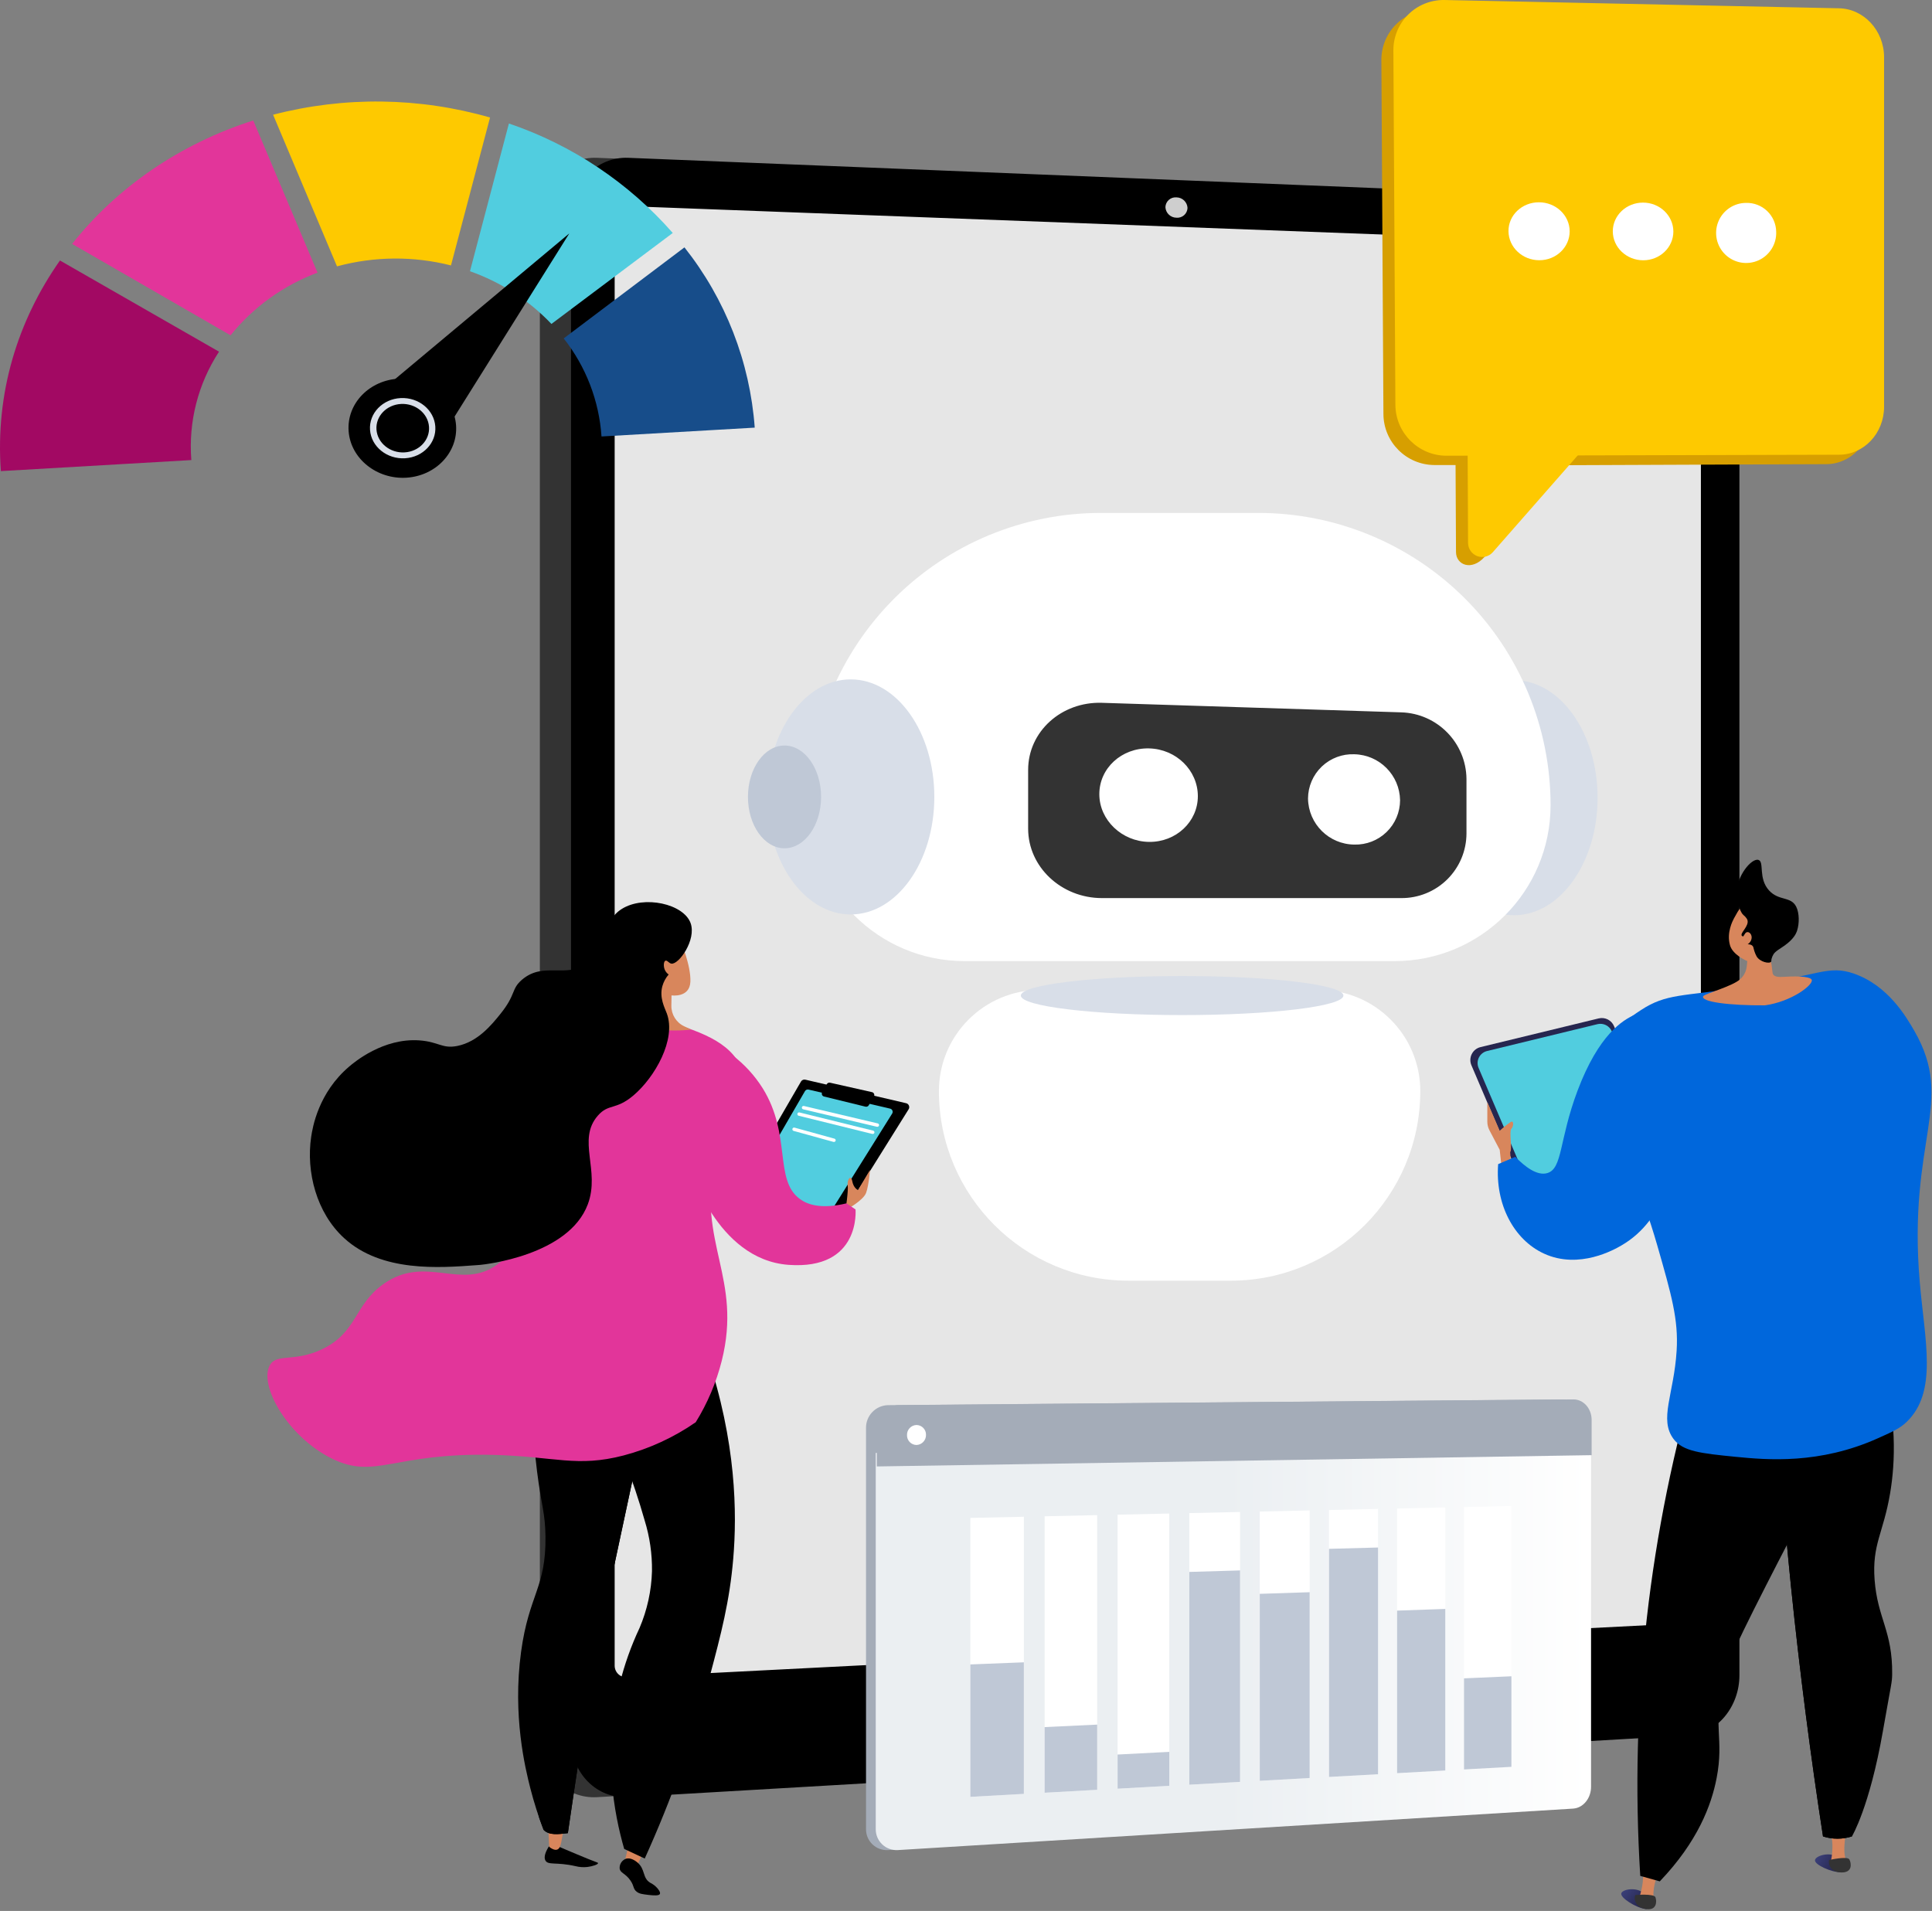
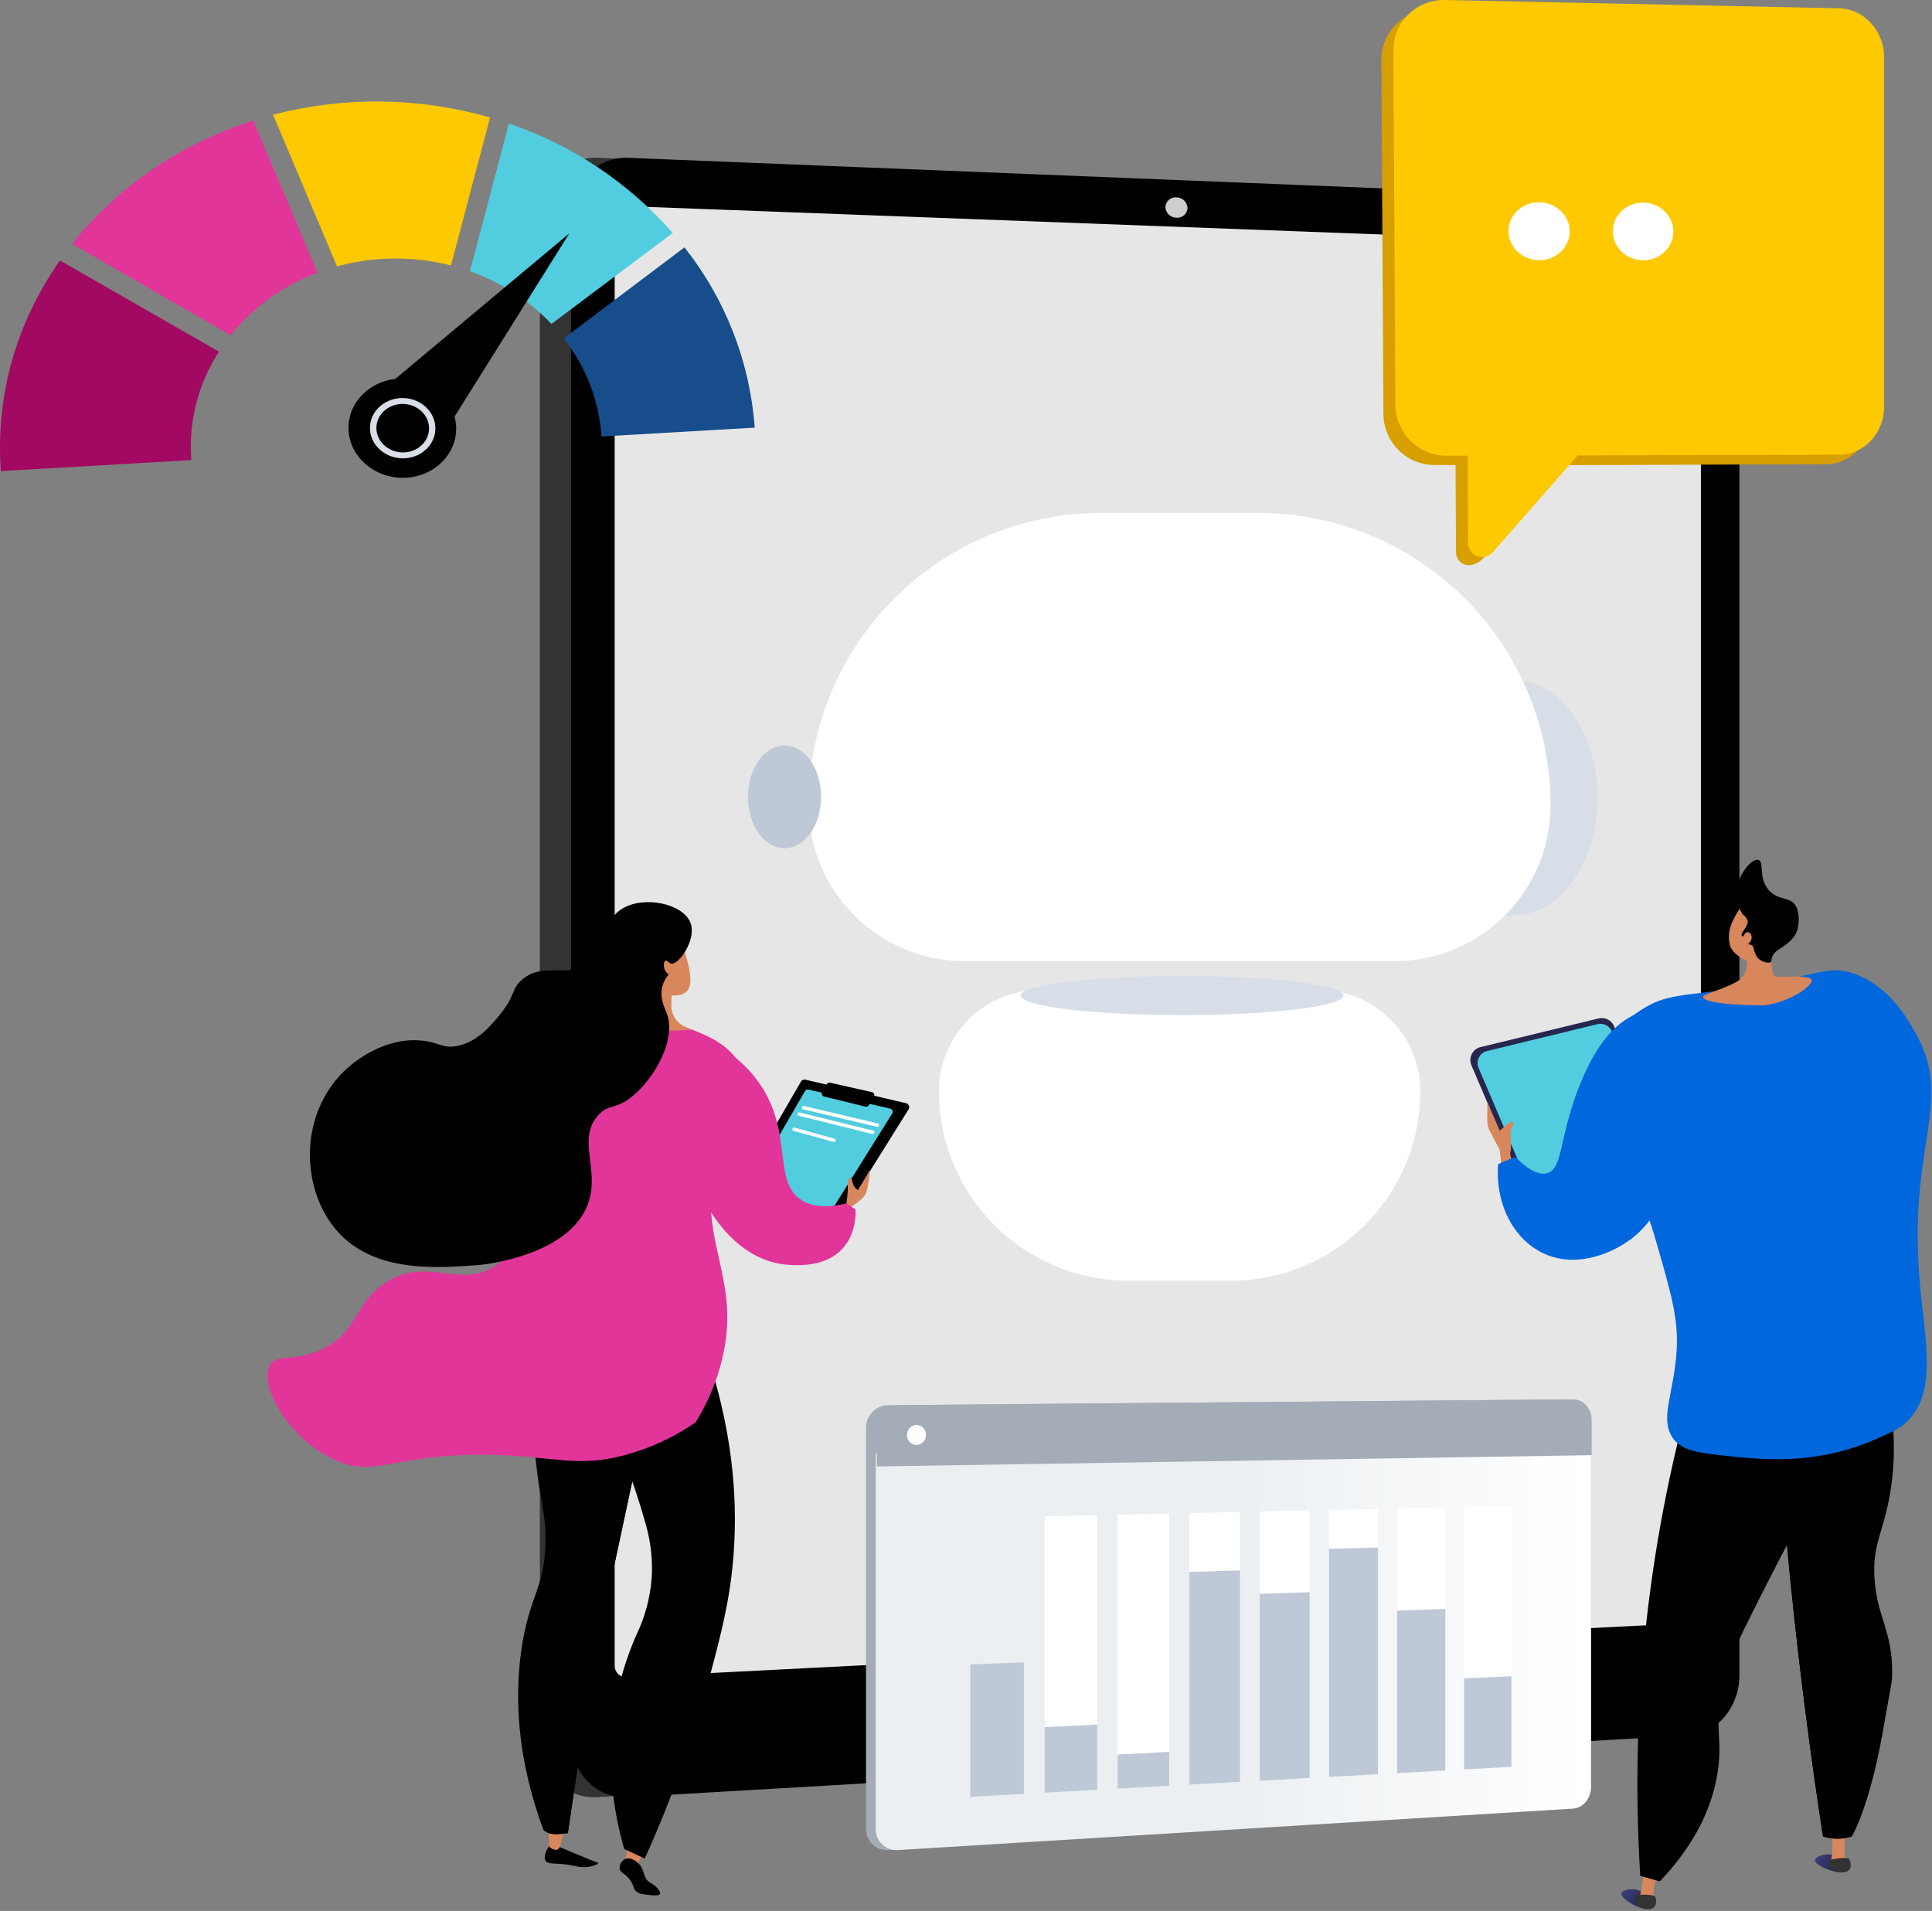
<svg xmlns="http://www.w3.org/2000/svg" width="554px" height="548px" viewBox="0 0 554 548" version="1.1">
  <rect x="0" y="0" width="554" height="548" fill="#808080" stroke="none" />
  <title>Jio-Fibre-solution</title>
  <defs>
    <linearGradient x1="54.079%" y1="43.926%" x2="45.759%" y2="56.3%" id="linearGradient-1">
      <stop stop-color="#444B8C" offset="0%" />
      <stop stop-color="#26264F" offset="100%" />
    </linearGradient>
    <linearGradient x1="-30.405%" y1="10.675%" x2="86.728%" y2="60.96%" id="linearGradient-2">
      <stop stop-color="#444B8C" offset="0%" />
      <stop stop-color="#26264F" offset="100%" />
    </linearGradient>
    <linearGradient x1="-23.222%" y1="-6.305%" x2="86.222%" y2="66.28%" id="linearGradient-3">
      <stop stop-color="#444B8C" offset="0%" />
      <stop stop-color="#26264F" offset="100%" />
    </linearGradient>
    <linearGradient x1="0.007%" y1="49.999%" x2="100%" y2="49.999%" id="linearGradient-4">
      <stop stop-color="#EBEFF2" offset="49%" />
      <stop stop-color="#FFFFFF" offset="100%" />
    </linearGradient>
  </defs>
  <g id="Page-1" stroke="none" stroke-width="1" fill="none" fill-rule="evenodd">
    <g id="CaseStudy-Starhub" transform="translate(-162, -3036)" fill-rule="nonzero">
      <g id="Jio-Fibre-solution" transform="translate(162, 3036)">
        <path d="M489.839,480.424 C489.839,489.44 483.441,497.154 475.552,497.616 L171.22,515.375 C162.183,515.9 154.805,508.445 154.805,498.743 L154.805,62.174 C154.805,52.479 162.183,44.884 171.22,45.255 L475.552,57.589 C483.441,57.904 489.839,65.499 489.839,74.522 L489.839,480.424 Z" id="Path" fill="#333333" />
        <path d="M498.778,480.424 C498.778,489.44 492.38,497.154 484.491,497.616 L180.152,515.375 C171.115,515.9 163.737,508.445 163.737,498.743 L163.737,62.174 C163.737,52.479 171.115,44.884 180.152,45.255 L484.491,57.589 C492.38,57.904 498.778,65.499 498.778,74.522 L498.778,480.424 Z" id="Path" fill="#000000" />
        <path d="M171.395,62.461 L171.395,498.323 C171.395,503.51 175.322,507.493 180.152,507.213 L420.854,493.577 L484.491,490 C488.691,489.762 492.135,485.653 492.135,480.816 L492.135,74.277 C492.135,69.44 488.719,65.387 484.491,65.226 L418.551,62.664 L180.152,53.41 C175.322,53.2 171.395,57.274 171.395,62.461 Z" id="Path" fill="#000000" />
        <path d="M487.733,73.962 L487.733,462 C487.767,463.791 486.396,465.297 484.61,465.43 L453.446,467.026 L179.9,480.998 C178.971,481.08 178.049,480.771 177.357,480.145 C176.665,479.52 176.265,478.634 176.253,477.701 L176.253,62.468 C176.274,61.534 176.675,60.648 177.363,60.015 C178.051,59.383 178.967,59.058 179.9,59.115 L183.141,59.234 L484.603,70.574 C486.387,70.679 487.769,72.175 487.733,73.962 L487.733,73.962 Z" id="Path" fill="#E6E6E6" />
        <path d="M368.095,489.013 L306.201,492.415 C302.89,492.597 300.209,490.315 300.209,487.291 L300.209,487.067 C300.209,484.05 302.89,481.467 306.201,481.292 L368.095,478.037 C371.308,477.869 373.912,480.137 373.912,483.105 L373.912,483.322 C373.912,486.29 371.308,488.838 368.095,489.013 Z" id="Path" fill="url(#linearGradient-1)" />
        <path d="M340.522,59.633 C340.492,60.432 340.136,61.184 339.537,61.713 C338.938,62.242 338.148,62.503 337.351,62.433 C335.657,62.424 334.265,61.094 334.18,59.402 C334.206,58.602 334.56,57.847 335.161,57.317 C335.761,56.787 336.554,56.528 337.351,56.602 C339.045,56.611 340.437,57.941 340.522,59.633 L340.522,59.633 Z" id="Path" fill="#CECECE" />
        <ellipse id="Oval" fill="#D8DEE8" cx="434.126" cy="228.76" rx="23.982" ry="33.705" />
        <path d="M360.822,147.091 L315.7,147.091 C293.469,147.085 272.147,155.913 256.426,171.632 C240.705,187.35 231.875,208.671 231.875,230.902 L231.875,230.902 C231.875,255.598 251.895,275.618 276.591,275.618 L399.91,275.618 C424.606,275.618 444.626,255.598 444.626,230.902 L444.626,230.902 C444.626,208.675 435.799,187.357 420.083,171.639 C404.366,155.921 383.049,147.091 360.822,147.091 Z" id="Path" fill="#FFFFFF" />
        <path d="M352.891,367.262 L323.61,367.262 C293.584,367.262 269.242,342.926 269.234,312.9 L269.234,312.9 C269.234,296.875 282.224,283.885 298.249,283.885 L378.252,283.885 C394.277,283.885 407.267,296.875 407.267,312.9 L407.267,312.9 C407.259,342.926 382.917,367.262 352.891,367.262 L352.891,367.262 Z" id="Path" fill="#FFFFFF" />
-         <path d="M401.8,257.545 L315.987,257.545 C304.36,257.545 294.819,248.633 294.819,237.636 L294.819,220.773 C294.819,209.783 304.36,201.173 315.987,201.544 L401.8,204.281 C412.15,204.596 420.407,213.023 420.511,223.377 L420.511,239.043 C420.493,243.981 418.509,248.707 414.997,252.179 C411.486,255.651 406.737,257.581 401.8,257.545 Z" id="Path" fill="#333333" />
-         <path d="M343.483,228.312 C343.483,235.655 337.232,241.528 329.483,241.43 C321.734,241.332 315.231,235.2 315.231,227.738 C315.231,220.276 321.643,214.438 329.483,214.62 C337.323,214.802 343.483,220.969 343.483,228.312 Z" id="Path" fill="#FFFFFF" />
        <path d="M401.471,229.488 C401.459,232.923 400.063,236.208 397.598,238.6 C395.133,240.993 391.808,242.29 388.374,242.2 C381.083,242.147 375.173,236.274 375.074,228.984 C375.092,225.517 376.519,222.207 379.028,219.815 C381.536,217.422 384.911,216.154 388.374,216.3 C395.573,216.465 401.356,222.288 401.471,229.488 Z" id="Path" fill="#FFFFFF" />
-         <ellipse id="Oval" fill="#D8DEE8" cx="243.936" cy="228.529" rx="23.982" ry="33.705" />
        <ellipse id="Oval" fill="#BFC8D6" cx="224.959" cy="228.529" rx="10.486" ry="14.735" />
        <ellipse id="Oval" fill="#D8DEE8" cx="338.975" cy="285.495" rx="46.249" ry="5.6" />
        <path d="M523.551,5.257 L410.613,2.799 C406.744,2.758 403.022,4.28 400.291,7.022 C397.56,9.763 396.052,13.491 396.109,17.36 L396.697,118.734 C396.739,126.782 403.244,133.3 411.292,133.357 L417.382,133.357 L417.508,158.291 C417.508,162.029 422.016,163.849 425.705,159.691 L448.742,133.406 L523.642,133.105 C530.789,133.105 536.571,126.973 536.571,119.371 L536.571,19.271 C536.557,11.634 530.74,5.348 523.551,5.257 Z" id="Path" fill="#D79F00" />
        <path d="M527.303,130.403 L414.743,130.69 C406.684,130.644 400.165,124.119 400.127,116.06 L399.552,14.56 C399.506,10.689 401.021,6.962 403.755,4.222 C406.49,1.482 410.214,-0.04 414.085,-0.001 L527.233,2.373 C534.429,2.457 540.26,8.75 540.26,16.429 L540.26,116.641 C540.26,124.257 534.464,130.41 527.303,130.403 Z" id="Path" fill="#FEC900" />
        <path d="M404.285,118.734 L403.697,11.935 C403.688,9.879 404.501,7.906 405.955,6.453 C407.409,5 409.383,4.189 411.439,4.2 L529.613,6.37 C533.449,6.412 536.557,9.765 536.557,13.853 L536.557,119.147 C536.557,123.207 533.463,126.483 529.648,126.476 L412.048,126.532 C407.763,126.494 404.304,123.019 404.285,118.734 Z" id="Path" fill="#FEC900" />
        <path d="M420.966,155.666 L420.826,125.566 L456.757,125.643 L428.057,158.361 C426.94,159.626 425.156,160.066 423.579,159.467 C422.002,158.867 420.961,157.353 420.966,155.666 Z" id="Path" fill="#FEC900" />
        <path d="M450.1,66.339 C450.1,70.917 446.222,74.634 441.385,74.627 C436.548,74.62 432.6,70.903 432.558,66.304 C432.516,61.705 436.45,57.995 441.301,58.009 C446.152,58.023 450.1,61.754 450.1,66.339 Z" id="Path" fill="#FFFFFF" />
        <path d="M479.836,66.388 C479.836,70.952 475.972,74.648 471.184,74.641 C466.396,74.634 462.483,70.931 462.469,66.36 C462.455,61.789 466.34,58.1 471.135,58.1 C475.93,58.1 479.822,61.824 479.836,66.388 Z" id="Path" fill="#FFFFFF" />
-         <path d="M509.32,66.437 C509.469,69.952 507.465,73.205 504.259,74.654 C501.053,76.102 497.288,75.456 494.748,73.022 C492.208,70.587 491.403,66.853 492.715,63.588 C494.027,60.324 497.192,58.184 500.71,58.184 C502.949,58.128 505.117,58.968 506.734,60.517 C508.351,62.067 509.282,64.198 509.32,66.437 Z" id="Path" fill="#FFFFFF" />
        <path d="M157.381,529.508 C155.89,531.881 156.121,533.008 156.38,533.498 C157.129,534.975 159.418,533.89 164.969,535.143 C166.111,535.44 167.297,535.523 168.469,535.388 C169.869,535.213 171.507,534.688 171.479,534.296 C171.479,534.163 171.234,534.086 171.143,534.058 C169.617,533.561 160.167,529.543 160.167,529.543 L157.381,529.508 Z" id="Path" fill="#000000" />
        <path d="M157.206,523.936 L157.493,529.62 C157.493,529.62 159.712,531.566 160.559,529.571 C161.168,528.171 161.574,524.146 161.574,524.146 L157.206,523.936 Z" id="Path" fill="#D8865C" />
        <polygon id="Path" fill="#D8865C" points="185.255 529.669 182.224 535.85 178.857 534.954 180.278 529.074" />
        <path d="M180.789,539.287 C179.333,537.145 177.835,537.187 177.681,535.787 C177.621,534.616 178.297,533.532 179.375,533.071 C180.831,532.525 182.385,533.771 182.735,534.065 C185.122,536.004 184.135,538.538 186.452,539.917 C187.185,540.275 187.845,540.767 188.398,541.366 C188.706,541.723 189.476,542.612 189.217,543.144 C188.958,543.676 187.397,543.578 185.955,543.403 C184.219,543.2 183.351,543.095 182.567,542.486 C181.482,541.639 181.909,540.939 180.789,539.287 Z" id="Path" fill="#000000" />
        <path d="M152.852,388.374 C152.219,399.586 152.603,410.832 154,421.974 C155.26,431.942 156.324,433.734 156.415,440.566 C156.597,455.42 151.669,457.135 149.415,473.725 C146.93,492.037 150.612,507.066 152.068,512.806 C153.105,516.857 154.377,520.844 155.876,524.748 C157.444,526.358 160.076,526.008 162.834,525.679 C165.221,509.075 167.734,493.479 170.156,476.875 C175.462,452.039 180.773,427.205 186.088,402.374 L152.852,388.374 Z" id="Path" fill="#000000" />
        <path d="M162.834,525.7 C165.221,509.096 167.734,493.5 170.156,476.896 C175.462,452.06 180.773,427.226 186.088,402.395 L152.852,388.395 C152.803,389.256 152.782,390.096 152.74,390.943 C167.566,406.14 169.785,417.389 169.008,424.872 C168.063,433.972 162.708,438.046 162.596,451.311 C162.512,460.775 165.2,462.7 164.5,471.17 C163.59,482.125 158.382,487.893 155.568,494.032 C152.845,499.968 151.368,508.564 154.595,521.241 C155.05,522.564 155.484,523.74 155.876,524.741 C157.444,526.4 160.069,526.022 162.834,525.7 Z" id="Path" fill="#000000" />
        <path d="M171.969,402.598 C177.276,413.32 181.59,424.507 184.856,436.016 C186.313,440.727 187.022,445.638 186.956,450.569 C186.796,456.174 185.585,461.7 183.386,466.858 C180.956,472.023 179.042,477.416 177.674,482.958 C172.774,502.894 176.092,520.191 178.99,530.215 L184.877,532.973 C192.526,516.094 198.766,498.612 203.532,480.704 C206.752,468.636 209.23,459.165 210.259,446.957 C211.344,434.091 211.197,413.574 202.685,388.374 L171.969,402.598 Z" id="Path" fill="#000000" />
        <path d="M185.885,291.55 C198.576,294.826 208.18,297.941 211.995,305.039 C216.027,312.543 208.236,317.296 204.946,332.752 C199.906,356.412 212.912,366.485 206.962,390.236 C205.395,396.458 202.878,402.4 199.5,407.855 C193.22,412.204 186.229,415.426 178.843,417.375 C165.417,420.875 159.194,417.669 141.554,417.221 C112.7,416.5 107.681,424.452 95.13,418.257 C82.446,411.957 74.13,397.215 77.392,391.468 C79.352,388.031 84.392,390.698 92.323,386.932 C102.501,382.074 101.507,374.206 109.942,368.228 C122.045,359.639 132.139,370.167 142.499,362.684 C152.999,355.117 155.848,334.838 152.691,322.364 C150.626,314.216 151.291,305.599 149.947,297.304 C149.78,296.3 149.906,295.27 150.311,294.336 C152.306,289.8 160.93,289.611 167.44,289.527 C173.649,289.426 179.846,290.106 185.885,291.55 L185.885,291.55 Z" id="Path" fill="#E2359A" />
        <path d="M195.167,269.892 C195.167,269.892 198.163,276.843 197.967,281.533 C197.771,286.223 192.563,285.446 192.563,285.446 L192.514,288.414 C192.477,290.943 193.93,293.257 196.224,294.322 L198.24,295.26 C198.24,295.26 184.422,297.045 177.443,291.193 L179.592,291.158 C182.645,291.116 185.244,288.924 185.801,285.922 L186.032,284.676 C186.032,284.676 184.912,269.92 195.167,269.892 Z" id="Path" fill="#D8865C" />
        <path d="M209.013,345.8 L229.677,310.163 C229.931,309.724 230.443,309.502 230.937,309.617 L259.847,316.372 C260.207,316.461 260.502,316.717 260.64,317.061 C260.779,317.405 260.744,317.794 260.547,318.108 L236.6,356.419 C236.308,356.892 235.72,357.092 235.2,356.895 L209.79,347.718 L209.013,345.8 Z" id="Path" fill="#000000" />
        <path d="M214.095,341.733 L230.825,312.9 C231.032,312.545 231.446,312.366 231.847,312.459 L255.255,317.926 C255.546,317.996 255.787,318.202 255.901,318.478 C256.016,318.755 255.992,319.07 255.836,319.326 L236.425,350.35 C236.189,350.722 235.727,350.882 235.312,350.735 L214.739,343.301 L214.095,341.733 Z" id="Path" fill="#51CDDF" />
        <path d="M235.76,313.201 L237.09,310.891 C237.272,310.568 237.645,310.403 238.007,310.485 L250.047,313.194 C250.31,313.253 250.53,313.434 250.638,313.682 C250.746,313.93 250.729,314.214 250.593,314.447 L249.116,316.96 C248.927,317.283 248.549,317.444 248.185,317.359 L236.285,314.447 C236.027,314.382 235.815,314.2 235.712,313.955 C235.609,313.71 235.627,313.431 235.76,313.201 Z" id="Path" fill="#000000" />
        <path d="M251.531,323.127 L251.475,323.127 L230.3,318.115 C230.04,318.049 229.879,317.789 229.936,317.527 C230.005,317.269 230.263,317.11 230.524,317.163 L251.72,322.168 C251.959,322.239 252.107,322.477 252.064,322.722 C252.021,322.968 251.801,323.142 251.552,323.127 L251.531,323.127 Z" id="Path" fill="#FFFFFF" />
        <path d="M250.201,325.178 L250.145,325.178 L229.075,319.977 C228.889,319.951 228.735,319.821 228.677,319.642 C228.62,319.464 228.669,319.268 228.804,319.138 C228.94,319.009 229.137,318.967 229.313,319.032 L250.376,324.233 C250.502,324.263 250.61,324.342 250.677,324.452 C250.745,324.563 250.765,324.696 250.733,324.821 C250.674,325.059 250.444,325.214 250.201,325.178 L250.201,325.178 Z" id="Path" fill="#FFFFFF" />
        <path d="M239.092,327.467 L239.015,327.467 L227.563,324.31 C227.306,324.235 227.158,323.968 227.228,323.71 C227.299,323.452 227.563,323.299 227.822,323.365 L239.274,326.529 C239.399,326.562 239.505,326.643 239.57,326.755 C239.634,326.867 239.651,327 239.617,327.124 C239.55,327.352 239.328,327.497 239.092,327.467 Z" id="Path" fill="#FFFFFF" />
        <path d="M242.452,347.039 C242.452,347.039 247.569,344.288 248.36,342.062 C249.151,339.836 249.466,335.51 249.466,335.51 L246.05,341.285 C246.05,341.285 244.748,340.76 244.377,338.695 C244.006,336.63 242.837,338.366 243.075,339.92 C243.313,341.474 242.452,347.039 242.452,347.039 Z" id="Path" fill="#D8865C" />
        <path d="M209.951,302.547 C213.44,305.181 216.418,308.431 218.736,312.137 C227.003,325.5 221.9,338.31 229.313,343.798 C231.413,345.373 235.298,346.871 242.725,345.086 L245.322,346.829 C245.322,346.829 246.89,364.245 226.1,362.719 C205.31,361.193 197.68,334.348 197.68,334.348 L209.951,302.547 Z" id="Path" fill="#E2359A" />
        <path d="M192.5,276.339 C191.8,276.22 191.303,275.282 190.799,275.506 C190.295,275.73 190.218,277.046 190.582,277.991 C190.816,278.583 191.217,279.094 191.737,279.461 C190.901,280.421 190.287,281.554 189.938,282.779 C189.021,286.104 190.589,288.967 191.205,290.612 C193.97,298.053 187.803,308.938 181.587,314.181 C176.533,318.437 174.51,316.393 171.409,319.956 C165.375,326.893 172.186,335.629 168.56,345.345 C163.044,360.108 138.796,362.621 137.795,362.719 L136.724,362.803 C125.874,363.615 109.424,364.854 98.728,355.103 C90.72,347.816 87.745,336.049 89.229,326.018 C89.621,323.379 91.259,313.383 100.142,305.844 C101.542,304.654 109.9,297.584 120.323,298.354 C125.846,298.767 126.798,300.804 131.117,299.95 C137.025,298.781 141.022,293.825 143.5,290.752 C148.057,285.096 146.51,283.675 149.681,280.952 C155.883,275.653 162.218,280.742 168.756,276.157 C175.294,271.572 172.13,264.516 178.304,260.652 C184.681,256.662 196.028,259.182 198.03,264.719 C199.745,269.5 194.635,276.696 192.5,276.339 Z" id="Path" fill="#000000" />
        <path d="M520.45,533.4 C520.688,532.091 524.923,530.908 527.016,532.658 C528.052,533.533 528.773,535.297 528.171,536.095 C527.947,536.389 528.871,536.893 527.989,536.907 C525.14,536.963 520.219,534.723 520.45,533.4 Z" id="Path" fill="url(#linearGradient-2)" />
        <path d="M525.077,533.4 L529.466,533.624 C527.947,530.824 529.774,523.341 529.774,523.341 L525.035,523.481 C525.035,523.481 525.154,525.658 525.441,528.906 C525.485,530.413 525.363,531.92 525.077,533.4 Z" id="Path" fill="#D8865C" />
        <path d="M524.503,533.4 C524.503,533.4 529.739,532.189 530.306,533.232 C530.873,534.275 531.314,537.054 527.989,536.963 C524.664,536.872 524.202,534.247 524.503,533.4 Z" id="Path" fill="#333333" />
        <path d="M464.912,542.927 C465.325,541.66 469.679,541.079 471.513,543.109 C472.416,544.117 472.878,545.965 472.171,546.672 C471.912,546.924 472.731,547.561 471.877,547.449 C469.056,547.085 464.492,544.18 464.912,542.927 Z" id="Path" fill="url(#linearGradient-3)" />
        <path d="M470.057,544.138 L474.362,544.985 C473.256,542.031 476.147,534.856 476.147,534.856 L471.436,534.317 C471.436,534.317 471.24,536.494 471.058,539.742 C470.884,541.239 470.549,542.713 470.057,544.138 Z" id="Path" fill="#D8865C" />
        <path d="M468.923,543.431 C468.923,543.431 474.278,542.969 474.698,544.075 C475.118,545.181 475.16,548.002 471.898,547.449 C468.636,546.896 468.51,544.264 468.923,543.431 Z" id="Path" fill="#333333" />
        <path d="M508.529,392.399 C509.705,412.466 511.383,433.319 513.562,454.958 C516.131,479.983 519.246,503.902 522.746,526.631 C525.441,527.498 528.339,527.498 531.034,526.631 C531.034,526.631 536.067,518.378 539.917,496.454 C542.381,482.384 542.549,482.559 542.577,480.102 C542.717,467.719 538.377,464.135 537.544,453.068 C536.781,442.827 540.036,439.768 541.989,428.232 C543.487,419.37 544.047,406.448 539.322,389.564 L508.529,392.399 Z" id="Path" fill="#000000" />
        <path d="M508.529,392.399 C509.705,412.466 511.383,433.319 513.562,454.958 C516.131,479.983 519.246,503.902 522.746,526.631 C525.441,527.498 528.339,527.498 531.034,526.631 C530.978,524.531 530.831,521.353 530.39,517.531 C529.228,507.374 527.366,504.483 527.177,498.253 C526.932,490.28 529.823,490.035 530.39,482.188 C531.279,470.015 524.594,467.131 523.964,456.477 C523.299,445.221 530.348,441.511 535.745,427.553 C538.937,419.314 541.765,406.945 539.322,389.571 L508.529,392.399 Z" id="Path" fill="#000000" />
        <path d="M486.92,391.769 C472.88,439.15 467.27,488.628 470.344,537.95 L475.944,539.518 C486.85,528.108 490.742,517.629 492.226,509.971 C494.431,498.638 491.113,494.802 494.004,481.971 C494.704,479.024 495.607,475.86 506.436,454.622 C516.775,434.322 518.896,431.403 520.646,424.123 C522.62,415.672 522.922,406.916 521.535,398.349 L486.92,391.769 Z" id="Path" fill="#000000" />
        <path d="M440.426,348.817 L421.925,305.48 C421.486,304.45 421.522,303.278 422.024,302.277 C422.525,301.275 423.441,300.545 424.529,300.279 L458.423,292.047 C460.255,291.606 462.135,292.57 462.847,294.315 L479.864,336 C480.269,336.991 480.239,338.107 479.781,339.075 C479.323,340.043 478.479,340.774 477.456,341.089 L445.046,351.001 C443.174,351.564 441.179,350.621 440.426,348.817 Z" id="Path" fill="#26264F" />
        <path d="M441.266,346.731 L423.983,306.25 C423.573,305.288 423.607,304.194 424.076,303.26 C424.546,302.325 425.402,301.645 426.419,301.399 L458.073,293.699 C459.781,293.285 461.536,294.176 462.21,295.799 L478.1,334.726 C478.478,335.652 478.449,336.695 478.021,337.599 C477.592,338.503 476.803,339.186 475.846,339.479 L445.578,348.74 C443.838,349.272 441.978,348.405 441.266,346.731 L441.266,346.731 Z" id="Path" fill="#51CDDF" />
        <path d="M430.598,334.831 L430.038,329.728 L427.098,324.128 C426.699,323.363 426.49,322.513 426.489,321.65 L426.489,316.05 L430.038,324.268 C431.043,323.334 432.12,322.48 433.258,321.713 C434.147,321.265 434.035,323.043 433.37,323.708 C432.705,324.373 433.706,329.819 433.041,330.372 L433.258,333.704 L430.598,334.831 Z" id="Path" fill="#D8865C" />
        <path d="M458.794,302.302 C461.594,295.547 467.488,291.662 470.561,289.646 C477.841,284.879 482.461,285.754 499.205,283.206 C521.472,279.818 524.139,276.612 531.622,279.209 C541.422,282.632 546.588,291.557 548.947,295.645 C560.805,316.26 546.938,326.739 550.501,367.808 C551.95,384.608 555.681,399.154 546.721,407.771 C544.838,409.591 542.724,410.571 538.51,412.44 C521.773,419.965 506.772,418.67 497.651,417.767 C487.62,416.773 482.552,416.206 479.892,412.657 C475.643,406.994 480.011,399.798 480.774,387.345 C481.327,378.406 479.29,371.322 475.223,357.147 C465.773,324.205 453.502,315.245 458.794,302.302 Z" id="Path" fill="#0067DC" />
        <path d="M496.069,271.054 C495.054,267.442 496.825,264.103 497.217,263.354 C498.855,260.337 499.275,259.924 500.052,259.399 L501.137,258.699 L501.27,258.65 C502.437,258.413 503.632,258.34 504.819,258.433 C506.352,258.762 507.983,265.02 507.521,273.833 C507.584,274.169 507.647,274.533 507.703,274.855 C507.948,276.255 508.137,277.655 508.284,278.957 C508.431,280.259 510.244,280.21 511.532,280.126 C516.747,279.797 519.302,280.238 519.526,281.015 C519.939,282.471 513.751,287.231 506.107,288.302 C495.852,288.379 487.508,287.287 488.404,285.67 C488.803,284.97 496.748,282.87 498.988,280.819 C501.032,278.936 500.864,276.99 501.032,275.597 C500.409,275.359 496.818,273.7 496.069,271.054 Z" id="Path" fill="#D8865C" />
        <path d="M497.952,256.249 C497.952,258.986 499.254,261.912 499.912,262.381 C500.299,262.687 500.635,263.054 500.906,263.466 C500.971,263.566 501.023,263.675 501.06,263.788 C501.662,265.517 498.918,267.547 499.443,268.324 C499.828,268.884 501.697,268.135 501.921,268.618 C502.145,269.101 500.577,270.018 500.815,270.564 C500.99,270.977 501.949,270.599 502.551,271.264 C502.852,271.579 502.761,271.824 503.076,272.79 C503.243,273.297 503.453,273.789 503.706,274.26 C504.651,275.863 507.332,276.451 507.85,275.807 C507.997,275.632 507.85,275.478 508.018,274.876 C508.136,274.452 508.313,274.047 508.543,273.672 C509.096,272.755 510.433,272.09 511.784,271.117 C514.29,269.318 514.969,267.785 515.172,267.267 L515.326,266.84 C515.977,264.817 515.977,261.856 515.067,260.029 C513.548,256.97 510.118,258.426 507.311,255.395 C504.07,251.895 505.995,247.128 504.238,246.603 C502.299,245.98 497.938,251.181 497.952,256.249 Z" id="Path" fill="#000000" />
        <path d="M500.43,267.68 C501.13,266.756 502.285,267.624 502.292,268.814 C502.299,270.004 501.137,271.25 500.017,271.012 C498.897,270.774 499.527,268.919 500.43,267.68 Z" id="Path" fill="#D8865C" />
        <path d="M429.597,333.837 L434.497,331.737 C437.248,334.537 440.755,337.288 443.709,336.399 C448.112,335.076 447.013,326.984 452.368,312.753 C458.444,296.653 465.332,292.495 468.804,290.997 C470.736,290.157 472.08,289.597 473.704,289.996 C481.11,291.802 483.553,311.094 481.481,325.521 C480.305,333.655 478.016,349.594 464.933,357.161 C463.078,358.239 452.851,364.161 442.729,359.492 C434.049,355.495 428.708,345.282 429.597,333.837 Z" id="Path" fill="#0067DC" />
        <path d="M448.273,401.31 L254.583,402.955 C251.071,403.073 248.296,405.972 248.33,409.486 L248.33,524.454 C248.292,526.119 248.95,527.724 250.147,528.882 C251.343,530.04 252.97,530.645 254.632,530.551 L257.432,530.376 L260.764,523.432 L450.464,511.798 C453.334,511.623 453.467,515.704 453.467,512.428 L453.467,407.197 C453.432,403.9 451.143,401.282 448.273,401.31 Z" id="Path" fill="#A4ACB8" />
        <path d="M456.232,413.784 L456.232,512.4 C456.232,515.424 454.321,518.035 451.759,518.56 C451.554,518.608 451.346,518.638 451.136,518.651 L257.418,530.551 C255.757,530.641 254.133,530.035 252.937,528.877 C251.742,527.72 251.082,526.117 251.117,524.454 L251.117,416.654 L456.232,413.784 Z" id="Path" fill="url(#linearGradient-4)" />
        <path d="M451.171,401.31 L257.6,402.955 C254.105,403.08 251.358,405.989 251.431,409.486 L251.431,420.532 L456.4,417.298 L456.4,407.197 C456.4,403.9 454.041,401.282 451.171,401.31 Z" id="Path" fill="#A4ACB8" />
        <path d="M265.531,411.481 C265.563,413.027 264.353,414.315 262.808,414.379 C262.069,414.37 261.365,414.065 260.853,413.532 C260.341,412.999 260.064,412.283 260.085,411.544 C260.059,410.798 260.331,410.072 260.843,409.528 C261.354,408.983 262.062,408.666 262.808,408.646 C263.547,408.655 264.251,408.96 264.763,409.493 C265.275,410.026 265.552,410.742 265.531,411.481 Z" id="Path" fill="#FFFFFF" />
-         <polygon id="Path" fill="#FFFFFF" points="293.594 514.43 278.243 515.284 278.243 435.295 293.594 434.959" />
        <polygon id="Path" fill="#BFC8D6" points="293.594 514.43 278.243 515.284 278.243 477.309 293.594 476.7" />
        <polygon id="Path" fill="#FFFFFF" points="314.622 513.261 299.544 514.101 299.544 434.826 314.622 434.49" />
        <polygon id="Path" fill="#BFC8D6" points="314.622 513.261 299.544 514.101 299.544 495.278 314.622 494.564" />
        <polygon id="Path" fill="#FFFFFF" points="335.286 512.113 320.467 512.939 320.467 434.364 335.286 434.035" />
        <polygon id="Path" fill="#BFC8D6" points="335.286 512.113 320.467 512.939 320.467 503.146 335.286 502.383" />
        <polygon id="Path" fill="#FFFFFF" points="355.586 510.986 341.033 511.798 341.033 433.909 355.586 433.587" />
        <polygon id="Path" fill="#BFC8D6" points="355.586 510.986 341.033 511.798 341.033 450.779 355.586 450.352" />
        <polygon id="Path" fill="#FFFFFF" points="375.543 509.88 361.235 510.678 361.235 433.461 375.543 433.146" />
        <polygon id="Path" fill="#BFC8D6" points="375.543 509.88 361.235 510.678 361.235 457.065 375.543 456.596" />
        <polygon id="Path" fill="#FFFFFF" points="395.157 508.795 381.094 509.572 381.094 433.027 395.157 432.712" />
        <polygon id="Path" fill="#BFC8D6" points="395.157 508.795 381.094 509.572 381.094 444.157 395.157 443.779" />
        <polygon id="Path" fill="#FFFFFF" points="414.435 507.724 400.61 508.487 400.61 432.593 414.435 432.285" />
        <polygon id="Path" fill="#BFC8D6" points="414.435 507.724 400.61 508.487 400.61 461.874 414.435 461.391" />
        <polygon id="Path" fill="#FFFFFF" points="433.398 506.674 419.804 507.423 419.804 432.166 433.398 431.872" />
        <polygon id="Path" fill="#BFC8D6" points="433.398 506.674 419.804 507.423 419.804 481.299 433.398 480.704" />
        <path d="M17.192,74.697 L62.804,100.849 C56.794,110.049 54.002,120.981 54.866,131.936 L0.245,135.1 C-1.365,112.637 5.068,91.973 17.192,74.697 Z" id="Path" fill="#A20963" />
-         <path d="M91.049,78.19 C81.276,81.835 72.662,88.038 66.108,96.152 L20.685,69.944 C33.6,53.627 51.709,41.209 72.618,34.552 L91.049,78.19 Z" id="Path" fill="#E2359A" />
+         <path d="M91.049,78.19 C81.276,81.835 72.662,88.038 66.108,96.152 L20.685,69.944 C33.6,53.627 51.709,41.209 72.618,34.552 Z" id="Path" fill="#E2359A" />
        <path d="M140.518,33.705 L129.318,76.118 C118.582,73.397 107.325,73.488 96.635,76.384 L78.309,32.9 C98.742,27.589 120.228,27.864 140.518,33.698 L140.518,33.705 Z" id="Path" fill="#FEC900" />
        <path d="M192.913,66.808 L158.123,92.897 C151.64,86.084 143.635,80.905 134.764,77.784 L145.929,35.413 C164.073,41.576 180.276,52.404 192.913,66.808 Z" id="Path" fill="#51CDDF" />
        <path d="M216.419,122.633 L172.48,125.167 C171.788,114.914 168.008,105.111 161.637,97.048 L196.266,70.938 C208.022,85.755 215.044,103.769 216.419,122.633 L216.419,122.633 Z" id="Path" fill="#174D8A" />
        <polygon id="Path" fill="#000000" points="108.129 113.022 163.254 66.927 126.014 126.378" />
        <path d="M130.774,121.968 C131.327,129.731 124.992,136.458 116.543,136.99 C108.094,137.522 100.534,131.551 99.967,123.627 C99.4,115.703 105.945,108.969 114.506,108.584 C123.067,108.199 130.2,114.205 130.774,121.968 Z" id="Path" fill="#000000" />
        <path d="M116.144,131.418 C110.964,131.726 106.449,128.086 106.106,123.298 C105.763,118.51 109.725,114.408 114.905,114.156 C120.085,113.904 124.488,117.558 124.824,122.29 C125.16,127.022 121.282,131.11 116.144,131.418 Z M115.024,115.843 C110.859,116.046 107.681,119.343 107.954,123.193 C108.227,127.043 111.86,129.976 116.018,129.731 C120.176,129.486 123.291,126.196 123.018,122.381 C122.745,118.566 119.168,115.64 115.024,115.843 Z" id="Shape" fill="#D8DEE8" />
      </g>
    </g>
  </g>
</svg>